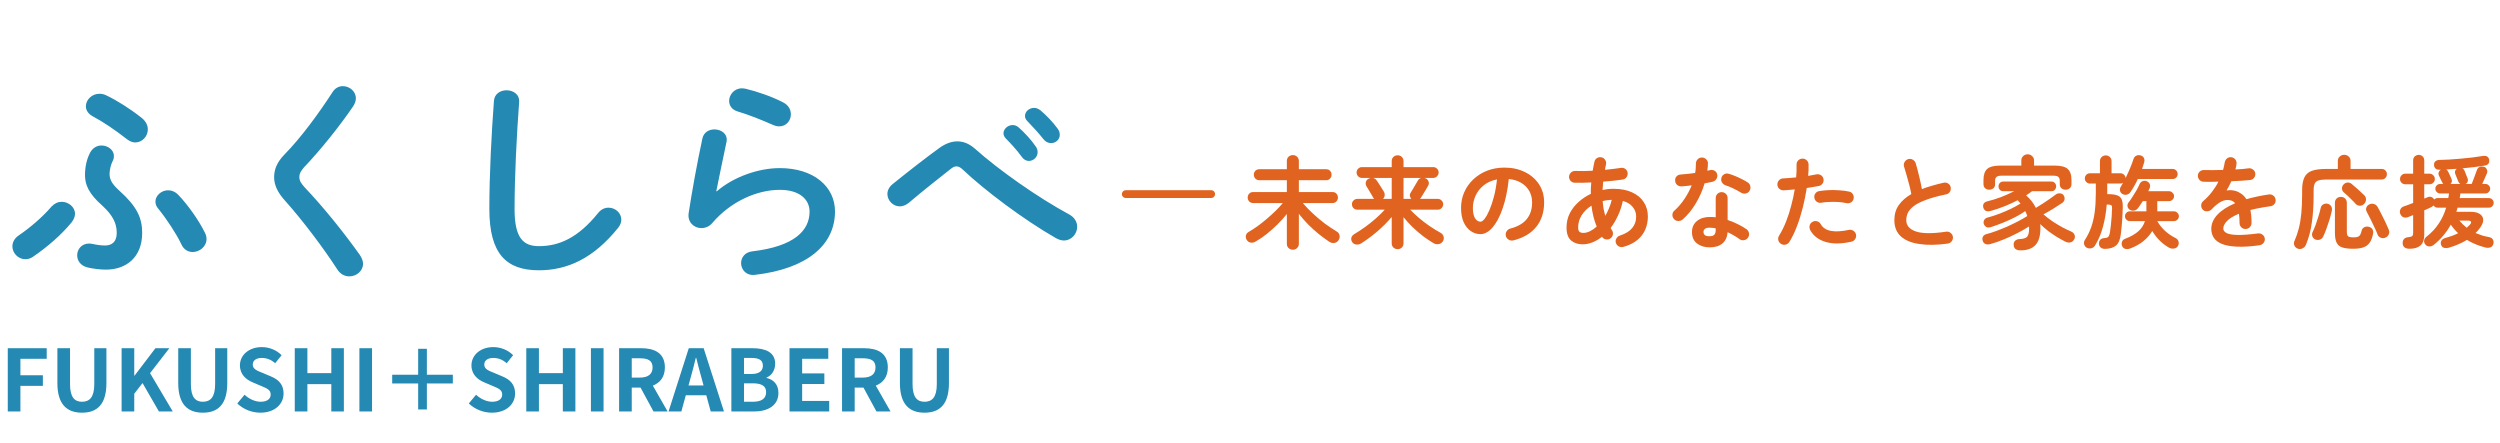
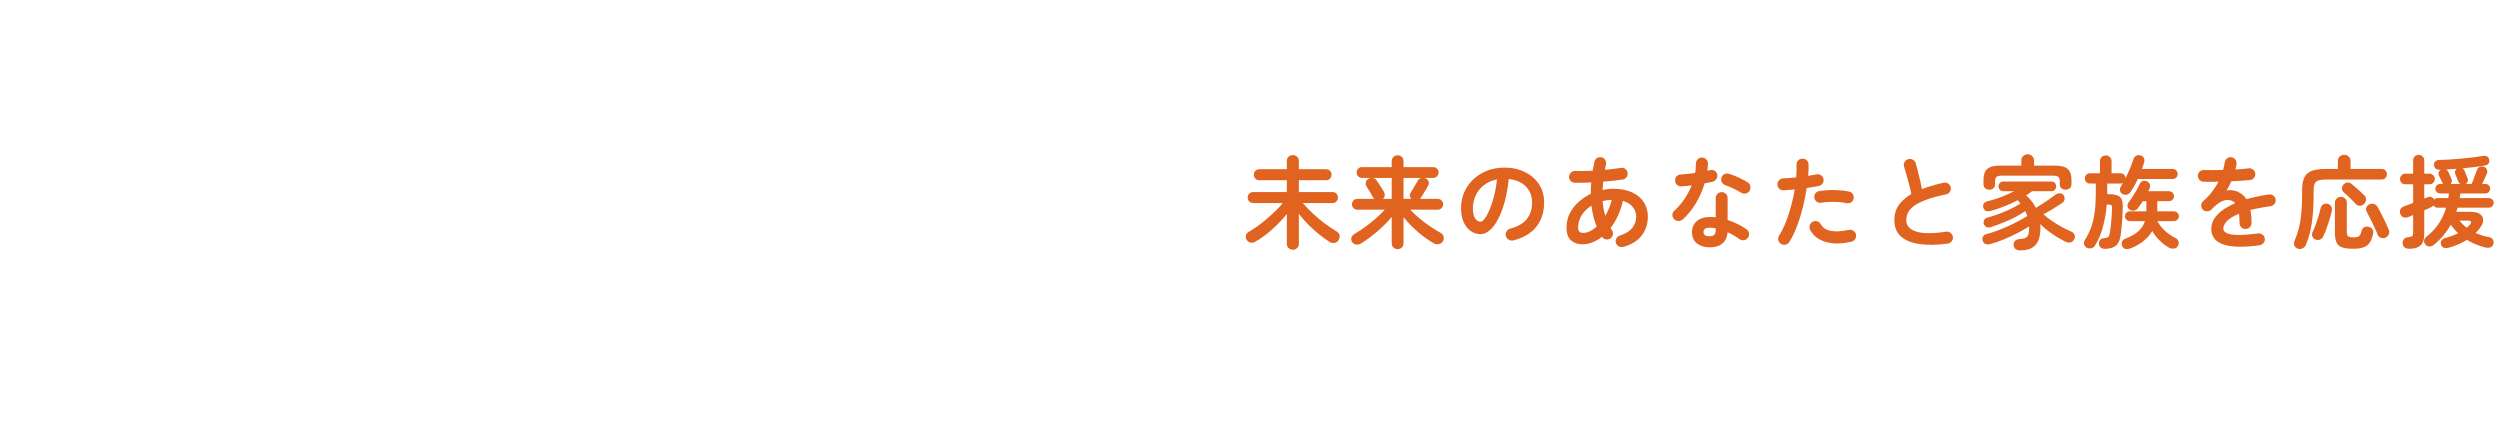
<svg xmlns="http://www.w3.org/2000/svg" width="322" height="57" viewBox="0 0 322 57" fill="none">
-   <path d="M1.001 53V44.849H6.017V46.213H2.629V48.336H5.522V49.7H2.629V53H1.001ZM10.56 53.154C8.58 53.154 7.392 52.043 7.392 49.337V44.849H9.02V49.48C9.02 51.174 9.614 51.746 10.56 51.746C11.528 51.746 12.144 51.174 12.144 49.48V44.849H13.706V49.337C13.706 52.043 12.551 53.154 10.56 53.154ZM15.664 53V44.849H17.292V48.391H17.325L20.02 44.849H21.813L19.327 48.061L22.253 53H20.471L18.359 49.337L17.292 50.712V53H15.664ZM26.125 53.154C24.145 53.154 22.957 52.043 22.957 49.337V44.849H24.585V49.48C24.585 51.174 25.179 51.746 26.125 51.746C27.093 51.746 27.709 51.174 27.709 49.48V44.849H29.271V49.337C29.271 52.043 28.116 53.154 26.125 53.154ZM33.532 53.154C32.443 53.154 31.354 52.725 30.562 51.966L31.497 50.844C32.08 51.383 32.85 51.746 33.565 51.746C34.412 51.746 34.863 51.383 34.863 50.811C34.863 50.206 34.368 50.019 33.642 49.711L32.553 49.249C31.728 48.908 30.903 48.248 30.903 47.06C30.903 45.729 32.069 44.706 33.719 44.706C34.665 44.706 35.611 45.08 36.271 45.751L35.446 46.774C34.929 46.345 34.39 46.103 33.719 46.103C33.004 46.103 32.553 46.422 32.553 46.961C32.553 47.544 33.125 47.753 33.818 48.028L34.885 48.479C35.875 48.886 36.524 49.513 36.524 50.69C36.524 52.021 35.413 53.154 33.532 53.154ZM37.965 53V44.849H39.593V48.061H42.673V44.849H44.29V53H42.673V49.48H39.593V53H37.965ZM46.29 53V44.849H47.918V53H46.29ZM58.325 49.392H54.981V52.736H53.859V49.392H50.515V48.27H53.859V44.926H54.981V48.27H58.325V49.392ZM63.352 53.154C62.263 53.154 61.174 52.725 60.382 51.966L61.317 50.844C61.9 51.383 62.67 51.746 63.385 51.746C64.232 51.746 64.683 51.383 64.683 50.811C64.683 50.206 64.188 50.019 63.462 49.711L62.373 49.249C61.548 48.908 60.723 48.248 60.723 47.06C60.723 45.729 61.889 44.706 63.539 44.706C64.485 44.706 65.431 45.08 66.091 45.751L65.266 46.774C64.749 46.345 64.21 46.103 63.539 46.103C62.824 46.103 62.373 46.422 62.373 46.961C62.373 47.544 62.945 47.753 63.638 48.028L64.705 48.479C65.695 48.886 66.344 49.513 66.344 50.69C66.344 52.021 65.233 53.154 63.352 53.154ZM67.785 53V44.849H69.413V48.061H72.493V44.849H74.11V53H72.493V49.48H69.413V53H67.785ZM76.11 53V44.849H77.738V53H76.11ZM79.741 53V44.849H82.579C84.284 44.849 85.637 45.454 85.637 47.324C85.637 48.545 85.021 49.304 84.086 49.667L85.989 53H84.174L82.502 49.92H81.369V53H79.741ZM81.369 48.633H82.425C83.47 48.633 84.053 48.193 84.053 47.324C84.053 46.444 83.47 46.147 82.425 46.147H81.369V48.633ZM88.924 48.754L88.682 49.645H90.618L90.376 48.754C90.123 47.907 89.903 46.972 89.672 46.092H89.617C89.408 46.983 89.166 47.907 88.924 48.754ZM86.108 53L88.715 44.849H90.629L93.247 53H91.542L90.97 50.91H88.33L87.758 53H86.108ZM94.2 53V44.849H96.895C98.567 44.849 99.843 45.344 99.843 46.862C99.843 47.61 99.425 48.38 98.732 48.622V48.677C99.612 48.886 100.261 49.502 100.261 50.602C100.261 52.241 98.897 53 97.104 53H94.2ZM95.828 48.171H96.774C97.808 48.171 98.259 47.753 98.259 47.104C98.259 46.389 97.775 46.103 96.796 46.103H95.828V48.171ZM95.828 51.746H96.961C98.072 51.746 98.677 51.35 98.677 50.503C98.677 49.711 98.083 49.37 96.961 49.37H95.828V51.746ZM101.688 53V44.849H106.682V46.213H103.316V48.094H106.176V49.458H103.316V51.636H106.803V53H101.688ZM108.455 53V44.849H111.293C112.998 44.849 114.351 45.454 114.351 47.324C114.351 48.545 113.735 49.304 112.8 49.667L114.703 53H112.888L111.216 49.92H110.083V53H108.455ZM110.083 48.633H111.139C112.184 48.633 112.767 48.193 112.767 47.324C112.767 46.444 112.184 46.147 111.139 46.147H110.083V48.633ZM119.077 53.154C117.097 53.154 115.909 52.043 115.909 49.337V44.849H117.537V49.48C117.537 51.174 118.131 51.746 119.077 51.746C120.045 51.746 120.661 51.174 120.661 49.48V44.849H122.223V49.337C122.223 52.043 121.068 53.154 119.077 53.154Z" fill="#2489B3" />
-   <path d="M20.412 26.916C20.132 26.608 20.02 26.272 20.02 25.964C20.02 25.18 20.804 24.508 21.644 24.508C22.12 24.508 22.596 24.704 22.988 25.124C24.164 26.356 25.564 28.288 26.404 29.996C26.544 30.276 26.6 30.528 26.6 30.78C26.6 31.76 25.704 32.46 24.808 32.46C24.248 32.46 23.66 32.152 23.352 31.452C22.736 30.136 21.42 28.148 20.412 26.916ZM2.436 30.304C3.836 29.352 5.432 28.008 6.636 26.608C7.028 26.188 7.476 25.992 7.952 25.992C8.82 25.992 9.66 26.664 9.66 27.532C9.66 27.896 9.52 28.26 9.212 28.652C7.924 30.22 6.132 31.788 4.284 33.048C3.948 33.3 3.584 33.384 3.248 33.384C2.352 33.384 1.596 32.6 1.596 31.732C1.596 31.228 1.848 30.696 2.436 30.304ZM13.664 12.272C15.036 12.916 16.772 14.008 18.284 15.212C18.816 15.66 19.04 16.164 19.04 16.668C19.04 17.564 18.312 18.348 17.416 18.348C17.08 18.348 16.716 18.208 16.352 17.928C14.812 16.724 13.272 15.688 11.956 14.988C11.34 14.652 11.06 14.176 11.06 13.7C11.06 12.86 11.816 12.076 12.824 12.076C13.076 12.076 13.384 12.132 13.664 12.272ZM10.948 22.576C10.948 21.484 11.172 20.476 11.62 19.636C11.984 18.992 12.544 18.74 13.076 18.74C13.916 18.74 14.672 19.328 14.672 20.084C14.672 20.28 14.644 20.504 14.532 20.7C14.28 21.176 14.112 21.876 14.112 22.408C14.112 23.08 14.392 23.668 15.316 24.508C17.64 26.58 18.312 28.064 18.312 29.996C18.312 33.16 16.24 34.728 13.636 34.728C12.88 34.728 12.012 34.616 11.284 34.448C10.36 34.224 9.94 33.552 9.94 32.88C9.94 32.124 10.5 31.368 11.48 31.368C11.62 31.368 11.788 31.396 11.956 31.424C12.432 31.536 13.048 31.62 13.524 31.62C14.364 31.62 15.036 31.2 15.036 29.996C15.036 28.764 14.532 27.728 13.16 26.468C11.424 24.956 10.948 23.752 10.948 22.576ZM42.84 11.852C43.176 11.32 43.68 11.096 44.156 11.096C44.996 11.096 45.836 11.74 45.836 12.664C45.836 12.972 45.724 13.308 45.5 13.672C43.792 16.192 41.328 19.272 39.144 21.568C38.724 22.072 38.556 22.352 38.556 22.8C38.556 23.276 38.78 23.612 39.228 24.116C41.72 26.748 44.24 29.884 46.34 32.824C46.62 33.244 46.76 33.636 46.76 33.972C46.76 34.924 45.892 35.596 44.996 35.596C44.408 35.596 43.82 35.316 43.428 34.672C41.608 31.872 39.032 28.456 36.792 25.936C35.756 24.816 35.308 23.836 35.308 22.828C35.308 21.904 35.616 20.952 36.624 19.916C38.78 17.732 41.104 14.54 42.84 11.852ZM63.028 26.916C63.028 22.464 63.308 17.144 63.616 13.028C63.672 12.076 64.456 11.628 65.24 11.628C66.108 11.628 66.948 12.16 66.864 13.168C66.556 17.312 66.276 22.632 66.276 26.944C66.276 30.696 67.424 31.704 69.412 31.704C72.016 31.704 74.452 30.64 77.028 27.448C77.42 26.944 77.924 26.748 78.372 26.748C79.24 26.748 80.024 27.42 80.024 28.288C80.024 28.624 79.912 28.96 79.632 29.324C76.44 33.3 73.052 34.812 69.412 34.812C65.24 34.812 63.028 32.74 63.028 26.916ZM96.04 11.432C97.552 11.796 99.428 12.44 100.884 13.196C101.584 13.56 101.864 14.148 101.864 14.736C101.864 15.52 101.276 16.276 100.38 16.276C100.128 16.276 99.848 16.22 99.54 16.08C98.084 15.436 96.32 14.736 94.976 14.344C94.248 14.12 93.912 13.56 93.912 13C93.912 12.216 94.556 11.376 95.564 11.376C95.704 11.376 95.872 11.404 96.04 11.432ZM92.26 24.62L92.316 24.648C94.444 22.8 97.664 21.652 100.436 21.652C104.832 21.652 107.548 24.06 107.548 27.224C107.548 31.536 103.992 34.616 97.244 35.4C96.096 35.54 95.452 34.7 95.452 33.888C95.452 33.188 95.928 32.488 96.88 32.376C102.368 31.732 104.272 29.66 104.272 27.252C104.272 25.796 103.124 24.452 100.436 24.452C97.468 24.452 94.108 25.964 91.756 28.708C91.364 29.184 90.832 29.38 90.328 29.38C89.404 29.38 88.508 28.624 88.704 27.42C89.124 24.676 89.768 21.092 90.468 17.844C90.636 17.032 91.336 16.668 92.008 16.668C92.904 16.668 93.772 17.256 93.576 18.264C93.044 20.868 92.568 22.996 92.26 24.62ZM129.528 17.816C129.332 17.592 129.248 17.368 129.248 17.172C129.248 16.612 129.808 16.108 130.424 16.108C130.676 16.108 130.956 16.192 131.208 16.416C131.964 17.088 132.804 17.984 133.392 18.852C133.588 19.104 133.644 19.356 133.644 19.608C133.644 20.224 133.112 20.728 132.524 20.728C132.188 20.728 131.852 20.56 131.6 20.196C130.928 19.272 130.172 18.46 129.528 17.816ZM132.328 15.604C132.104 15.38 132.02 15.156 132.02 14.932C132.02 14.372 132.552 13.896 133.196 13.896C133.476 13.896 133.756 14.008 134.036 14.232C134.764 14.848 135.604 15.716 136.192 16.528C136.416 16.808 136.5 17.088 136.5 17.368C136.5 17.984 135.968 18.432 135.38 18.432C135.044 18.432 134.68 18.292 134.4 17.928C133.756 17.116 132.972 16.276 132.328 15.604ZM115.024 23.668C117.18 21.932 119.336 20.252 121.044 19.02C121.8 18.488 122.556 18.208 123.312 18.208C124.096 18.208 124.852 18.516 125.58 19.16C128.66 21.904 133.616 25.404 137.704 27.616C138.432 28.008 138.74 28.624 138.74 29.212C138.74 30.108 138.012 30.976 137.032 30.976C136.696 30.976 136.36 30.864 135.996 30.668C131.796 28.26 126.784 24.48 124.012 21.848C123.732 21.568 123.452 21.428 123.2 21.428C122.948 21.428 122.724 21.54 122.444 21.764C121.1 22.828 118.916 24.536 117.04 26.132C116.648 26.44 116.256 26.58 115.892 26.58C115.024 26.58 114.296 25.824 114.296 24.984C114.296 24.536 114.52 24.06 115.024 23.668Z" fill="#2489B3" />
  <path d="M166.526 32.17C166.309 32.17 166.123 32.096 165.967 31.949C165.82 31.81 165.746 31.628 165.746 31.403V27.568C165.391 28.01 164.988 28.456 164.537 28.907C164.086 29.349 163.618 29.765 163.133 30.155C162.648 30.536 162.167 30.861 161.69 31.13C161.491 31.243 161.287 31.282 161.079 31.247C160.88 31.212 160.715 31.1 160.585 30.909C160.472 30.736 160.433 30.549 160.468 30.35C160.511 30.142 160.633 29.982 160.832 29.869C161.196 29.661 161.577 29.414 161.976 29.128C162.383 28.833 162.782 28.517 163.172 28.179C163.571 27.841 163.948 27.499 164.303 27.152C164.658 26.805 164.966 26.472 165.226 26.151H161.417C161.2 26.151 161.027 26.082 160.897 25.943C160.767 25.804 160.702 25.64 160.702 25.449C160.702 25.25 160.767 25.081 160.897 24.942C161.027 24.803 161.2 24.734 161.417 24.734H165.746V23.213H162.21C161.993 23.213 161.82 23.144 161.69 23.005C161.56 22.858 161.495 22.689 161.495 22.498C161.495 22.299 161.56 22.134 161.69 22.004C161.82 21.865 161.993 21.796 162.21 21.796H165.746V20.743C165.746 20.509 165.82 20.323 165.967 20.184C166.123 20.045 166.309 19.976 166.526 19.976C166.734 19.976 166.912 20.045 167.059 20.184C167.215 20.323 167.293 20.509 167.293 20.743V21.796H170.803C171.02 21.796 171.189 21.865 171.31 22.004C171.44 22.134 171.505 22.299 171.505 22.498C171.505 22.689 171.44 22.858 171.31 23.005C171.189 23.144 171.02 23.213 170.803 23.213H167.293V24.734H171.622C171.839 24.734 172.008 24.803 172.129 24.942C172.259 25.081 172.324 25.25 172.324 25.449C172.324 25.64 172.259 25.804 172.129 25.943C172.008 26.082 171.839 26.151 171.622 26.151H167.8C168.181 26.602 168.619 27.057 169.113 27.516C169.607 27.975 170.118 28.404 170.647 28.803C171.184 29.193 171.691 29.531 172.168 29.817C172.367 29.93 172.489 30.094 172.532 30.311C172.575 30.519 172.541 30.714 172.428 30.896C172.307 31.113 172.129 31.243 171.895 31.286C171.661 31.329 171.436 31.282 171.219 31.143C170.786 30.857 170.335 30.528 169.867 30.155C169.399 29.774 168.944 29.362 168.502 28.92C168.06 28.469 167.657 28.01 167.293 27.542V31.403C167.293 31.628 167.215 31.81 167.059 31.949C166.912 32.096 166.734 32.17 166.526 32.17ZM180.02 32.092C179.812 32.092 179.63 32.023 179.474 31.884C179.327 31.745 179.253 31.563 179.253 31.338V27.945C178.724 28.578 178.113 29.193 177.42 29.791C176.727 30.38 176.02 30.905 175.301 31.364C175.11 31.477 174.902 31.52 174.677 31.494C174.452 31.468 174.278 31.36 174.157 31.169C174.044 30.996 174.01 30.814 174.053 30.623C174.105 30.424 174.244 30.259 174.469 30.129C174.911 29.869 175.366 29.57 175.834 29.232C176.302 28.894 176.753 28.534 177.186 28.153C177.628 27.763 178.018 27.382 178.356 27.009H174.82C174.629 27.009 174.465 26.94 174.326 26.801C174.196 26.662 174.131 26.498 174.131 26.307C174.131 26.116 174.196 25.956 174.326 25.826C174.465 25.687 174.629 25.618 174.82 25.618H176.991C176.956 25.575 176.917 25.523 176.874 25.462C176.822 25.358 176.74 25.215 176.627 25.033C176.523 24.842 176.41 24.652 176.289 24.461C176.176 24.262 176.081 24.106 176.003 23.993C175.899 23.82 175.873 23.638 175.925 23.447C175.977 23.256 176.085 23.118 176.25 23.031C176.363 22.97 176.475 22.931 176.588 22.914H175.418C175.227 22.914 175.063 22.845 174.924 22.706C174.794 22.567 174.729 22.403 174.729 22.212C174.729 22.021 174.794 21.861 174.924 21.731C175.063 21.592 175.227 21.523 175.418 21.523H179.253V20.756C179.253 20.531 179.327 20.349 179.474 20.21C179.63 20.071 179.812 20.002 180.02 20.002C180.228 20.002 180.406 20.071 180.553 20.21C180.7 20.349 180.774 20.531 180.774 20.756V21.523H184.609C184.8 21.523 184.96 21.592 185.09 21.731C185.229 21.861 185.298 22.021 185.298 22.212C185.298 22.403 185.229 22.567 185.09 22.706C184.96 22.845 184.8 22.914 184.609 22.914H183.452C183.478 22.923 183.504 22.931 183.53 22.94C183.565 22.94 183.595 22.949 183.621 22.966C183.803 23.053 183.929 23.191 183.998 23.382C184.067 23.564 184.05 23.742 183.946 23.915C183.885 24.036 183.794 24.197 183.673 24.396C183.552 24.595 183.43 24.795 183.309 24.994C183.188 25.185 183.088 25.345 183.01 25.475C182.993 25.501 182.971 25.527 182.945 25.553C182.928 25.579 182.906 25.601 182.88 25.618H185.194C185.385 25.618 185.545 25.687 185.675 25.826C185.814 25.956 185.883 26.116 185.883 26.307C185.883 26.498 185.814 26.662 185.675 26.801C185.545 26.94 185.385 27.009 185.194 27.009H181.632C181.987 27.373 182.382 27.741 182.815 28.114C183.248 28.478 183.699 28.82 184.167 29.141C184.644 29.462 185.103 29.743 185.545 29.986C185.744 30.099 185.874 30.259 185.935 30.467C185.996 30.675 185.965 30.879 185.844 31.078C185.723 31.277 185.541 31.399 185.298 31.442C185.064 31.485 184.839 31.442 184.622 31.312C184.189 31.052 183.738 30.749 183.27 30.402C182.811 30.047 182.364 29.661 181.931 29.245C181.506 28.829 181.121 28.404 180.774 27.971V31.338C180.774 31.563 180.7 31.745 180.553 31.884C180.406 32.023 180.228 32.092 180.02 32.092ZM176.796 22.914C177.013 22.94 177.186 23.048 177.316 23.239C177.385 23.334 177.481 23.477 177.602 23.668C177.723 23.859 177.845 24.049 177.966 24.24C178.087 24.431 178.178 24.578 178.239 24.682C178.334 24.847 178.369 25.016 178.343 25.189C178.326 25.354 178.252 25.497 178.122 25.618H179.253V22.914H176.796ZM180.774 25.618H181.775C181.68 25.505 181.619 25.375 181.593 25.228C181.576 25.081 181.61 24.942 181.697 24.812C181.775 24.699 181.87 24.543 181.983 24.344C182.104 24.145 182.221 23.945 182.334 23.746C182.455 23.538 182.546 23.382 182.607 23.278C182.711 23.079 182.867 22.957 183.075 22.914H180.774V25.618ZM194.931 30.961C194.714 31.013 194.511 30.983 194.32 30.87C194.129 30.757 194.008 30.597 193.956 30.389C193.904 30.181 193.934 29.986 194.047 29.804C194.16 29.613 194.32 29.492 194.528 29.44C195.49 29.189 196.196 28.781 196.647 28.218C197.106 27.655 197.336 26.94 197.336 26.073C197.336 25.527 197.215 25.037 196.972 24.604C196.729 24.171 196.383 23.82 195.932 23.551C195.49 23.282 194.957 23.118 194.333 23.057C194.177 24.513 193.913 25.774 193.54 26.84C193.176 27.897 192.743 28.716 192.24 29.297C191.746 29.869 191.226 30.155 190.68 30.155C190.221 30.155 189.8 30.021 189.419 29.752C189.038 29.483 188.734 29.098 188.509 28.595C188.292 28.092 188.184 27.49 188.184 26.788C188.184 26.069 188.318 25.397 188.587 24.773C188.864 24.14 189.254 23.586 189.757 23.109C190.26 22.632 190.849 22.26 191.525 21.991C192.21 21.722 192.959 21.588 193.774 21.588C194.762 21.588 195.637 21.779 196.4 22.16C197.171 22.533 197.778 23.057 198.22 23.733C198.662 24.4 198.883 25.18 198.883 26.073C198.883 27.33 198.545 28.378 197.869 29.219C197.202 30.051 196.222 30.632 194.931 30.961ZM190.693 28.556C190.849 28.556 191.027 28.426 191.226 28.166C191.434 27.897 191.642 27.52 191.85 27.035C192.058 26.55 192.249 25.978 192.422 25.319C192.595 24.652 192.725 23.915 192.812 23.109C192.136 23.239 191.568 23.49 191.109 23.863C190.65 24.227 190.303 24.665 190.069 25.176C189.835 25.679 189.714 26.207 189.705 26.762C189.705 27.351 189.796 27.798 189.978 28.101C190.169 28.404 190.407 28.556 190.693 28.556ZM209.114 31.793C208.906 31.854 208.707 31.836 208.516 31.741C208.325 31.646 208.195 31.494 208.126 31.286C208.065 31.087 208.087 30.896 208.191 30.714C208.295 30.523 208.451 30.398 208.659 30.337C209.378 30.103 209.903 29.778 210.232 29.362C210.57 28.946 210.739 28.461 210.739 27.906C210.739 27.429 210.592 27.013 210.297 26.658C210.011 26.294 209.586 26.034 209.023 25.878C208.884 26.537 208.676 27.165 208.399 27.763C208.13 28.352 207.814 28.885 207.45 29.362C207.502 29.475 207.558 29.57 207.619 29.648C207.74 29.83 207.779 30.025 207.736 30.233C207.693 30.441 207.58 30.606 207.398 30.727C207.225 30.84 207.034 30.874 206.826 30.831C206.618 30.788 206.453 30.675 206.332 30.493C205.951 30.805 205.548 31.043 205.123 31.208C204.707 31.381 204.282 31.468 203.849 31.468C203.242 31.468 202.744 31.303 202.354 30.974C201.964 30.636 201.769 30.081 201.769 29.31C201.769 28.651 201.903 28.049 202.172 27.503C202.449 26.948 202.826 26.459 203.303 26.034C203.78 25.601 204.313 25.245 204.902 24.968C204.893 24.725 204.893 24.483 204.902 24.24C204.919 23.997 204.937 23.75 204.954 23.499C204.165 23.542 203.455 23.555 202.822 23.538C202.605 23.529 202.428 23.447 202.289 23.291C202.15 23.135 202.085 22.953 202.094 22.745C202.111 22.537 202.194 22.364 202.341 22.225C202.497 22.078 202.679 22.008 202.887 22.017C203.216 22.026 203.572 22.03 203.953 22.03C204.343 22.021 204.737 22.008 205.136 21.991C205.171 21.8 205.205 21.614 205.24 21.432C205.275 21.241 205.314 21.051 205.357 20.86C205.4 20.643 205.509 20.479 205.682 20.366C205.864 20.253 206.059 20.219 206.267 20.262C206.475 20.305 206.635 20.418 206.748 20.6C206.861 20.773 206.895 20.968 206.852 21.185C206.826 21.298 206.8 21.415 206.774 21.536C206.757 21.649 206.739 21.761 206.722 21.874C207.095 21.839 207.45 21.8 207.788 21.757C208.135 21.714 208.455 21.67 208.75 21.627C208.958 21.584 209.149 21.623 209.322 21.744C209.495 21.865 209.599 22.03 209.634 22.238C209.669 22.437 209.625 22.628 209.504 22.81C209.383 22.983 209.222 23.087 209.023 23.122C208.65 23.174 208.247 23.226 207.814 23.278C207.389 23.321 206.947 23.36 206.488 23.395C206.453 23.759 206.427 24.119 206.41 24.474C206.869 24.37 207.337 24.318 207.814 24.318C208.767 24.318 209.573 24.474 210.232 24.786C210.891 25.089 211.389 25.51 211.727 26.047C212.074 26.584 212.247 27.2 212.247 27.893C212.247 28.474 212.139 29.024 211.922 29.544C211.705 30.064 211.363 30.519 210.895 30.909C210.436 31.29 209.842 31.585 209.114 31.793ZM203.94 29.999C204.217 29.999 204.503 29.925 204.798 29.778C205.093 29.631 205.379 29.431 205.656 29.18C205.327 28.391 205.101 27.494 204.98 26.489C204.451 26.818 204.031 27.23 203.719 27.724C203.416 28.209 203.264 28.734 203.264 29.297C203.264 29.548 203.316 29.73 203.42 29.843C203.533 29.947 203.706 29.999 203.94 29.999ZM206.761 27.802C206.943 27.49 207.103 27.161 207.242 26.814C207.389 26.467 207.506 26.108 207.593 25.735C207.394 25.744 207.194 25.761 206.995 25.787C206.796 25.813 206.605 25.852 206.423 25.904C206.449 26.242 206.488 26.567 206.54 26.879C206.601 27.191 206.674 27.499 206.761 27.802ZM220.203 31.858C219.544 31.858 218.998 31.689 218.565 31.351C218.14 31.022 217.928 30.532 217.928 29.882C217.928 29.293 218.136 28.825 218.552 28.478C218.977 28.123 219.536 27.945 220.229 27.945C220.489 27.945 220.74 27.958 220.983 27.984V25.527C220.983 25.302 221.057 25.115 221.204 24.968C221.351 24.821 221.533 24.747 221.75 24.747C221.967 24.747 222.149 24.821 222.296 24.968C222.443 25.115 222.517 25.302 222.517 25.527V28.335C222.985 28.482 223.427 28.664 223.843 28.881C224.268 29.089 224.64 29.306 224.961 29.531C225.134 29.661 225.238 29.834 225.273 30.051C225.308 30.259 225.26 30.45 225.13 30.623C225.009 30.796 224.84 30.9 224.623 30.935C224.415 30.97 224.224 30.926 224.051 30.805C223.843 30.64 223.605 30.484 223.336 30.337C223.076 30.181 222.803 30.038 222.517 29.908C222.465 30.541 222.244 31.022 221.854 31.351C221.464 31.689 220.914 31.858 220.203 31.858ZM216.745 28.257C216.58 28.396 216.39 28.465 216.173 28.465C215.965 28.465 215.787 28.391 215.64 28.244C215.484 28.088 215.406 27.902 215.406 27.685C215.406 27.46 215.488 27.278 215.653 27.139C216.147 26.697 216.58 26.194 216.953 25.631C217.334 25.068 217.646 24.483 217.889 23.876C217.655 23.911 217.425 23.937 217.2 23.954C216.983 23.971 216.775 23.989 216.576 24.006C216.351 24.015 216.16 23.95 216.004 23.811C215.848 23.672 215.766 23.482 215.757 23.239C215.748 23.022 215.813 22.845 215.952 22.706C216.091 22.559 216.281 22.481 216.524 22.472C216.801 22.455 217.092 22.429 217.395 22.394C217.707 22.359 218.019 22.32 218.331 22.277C218.374 22.078 218.4 21.874 218.409 21.666C218.426 21.458 218.435 21.259 218.435 21.068C218.435 20.851 218.509 20.669 218.656 20.522C218.803 20.366 218.985 20.288 219.202 20.288C219.419 20.288 219.605 20.366 219.761 20.522C219.917 20.669 219.991 20.851 219.982 21.068C219.973 21.363 219.947 21.67 219.904 21.991C219.965 21.974 220.021 21.961 220.073 21.952C220.134 21.935 220.19 21.922 220.242 21.913C220.459 21.861 220.658 21.887 220.84 21.991C221.022 22.095 221.135 22.26 221.178 22.485C221.221 22.702 221.182 22.897 221.061 23.07C220.948 23.243 220.788 23.356 220.58 23.408C220.441 23.443 220.281 23.477 220.099 23.512C219.926 23.547 219.744 23.581 219.553 23.616C219.284 24.526 218.907 25.384 218.422 26.19C217.945 26.996 217.386 27.685 216.745 28.257ZM224.246 24.812C223.969 24.639 223.639 24.461 223.258 24.279C222.885 24.097 222.556 23.963 222.27 23.876C222.071 23.807 221.915 23.685 221.802 23.512C221.689 23.339 221.659 23.148 221.711 22.94C221.754 22.732 221.867 22.572 222.049 22.459C222.24 22.346 222.439 22.32 222.647 22.381C222.907 22.45 223.193 22.55 223.505 22.68C223.817 22.81 224.116 22.949 224.402 23.096C224.697 23.243 224.939 23.382 225.13 23.512C225.303 23.625 225.407 23.789 225.442 24.006C225.485 24.223 225.446 24.422 225.325 24.604C225.212 24.777 225.048 24.886 224.831 24.929C224.623 24.964 224.428 24.925 224.246 24.812ZM220.19 30.428C220.476 30.428 220.68 30.363 220.801 30.233C220.922 30.103 220.983 29.904 220.983 29.635V29.414C220.844 29.379 220.706 29.358 220.567 29.349C220.437 29.332 220.311 29.323 220.19 29.323C219.921 29.323 219.722 29.375 219.592 29.479C219.471 29.574 219.41 29.709 219.41 29.882C219.41 30.047 219.471 30.181 219.592 30.285C219.713 30.38 219.913 30.428 220.19 30.428ZM229.407 31.416C229.216 31.303 229.095 31.143 229.043 30.935C229 30.727 229.034 30.532 229.147 30.35C229.485 29.804 229.784 29.202 230.044 28.543C230.304 27.884 230.525 27.2 230.707 26.489C230.898 25.778 231.049 25.081 231.162 24.396C230.911 24.422 230.664 24.444 230.421 24.461C230.187 24.478 229.966 24.496 229.758 24.513C229.541 24.522 229.351 24.461 229.186 24.331C229.03 24.192 228.943 24.015 228.926 23.798C228.917 23.581 228.982 23.395 229.121 23.239C229.26 23.074 229.437 22.988 229.654 22.979C229.905 22.962 230.174 22.944 230.46 22.927C230.755 22.91 231.049 22.884 231.344 22.849C231.37 22.554 231.387 22.273 231.396 22.004C231.405 21.735 231.405 21.48 231.396 21.237C231.387 21.02 231.452 20.834 231.591 20.678C231.738 20.522 231.92 20.44 232.137 20.431C232.354 20.422 232.54 20.492 232.696 20.639C232.852 20.778 232.934 20.955 232.943 21.172C232.952 21.389 232.952 21.623 232.943 21.874C232.934 22.117 232.917 22.377 232.891 22.654C233.281 22.585 233.632 22.52 233.944 22.459C234.152 22.416 234.347 22.45 234.529 22.563C234.711 22.676 234.824 22.836 234.867 23.044C234.91 23.261 234.871 23.456 234.75 23.629C234.637 23.802 234.477 23.911 234.269 23.954C234.052 23.997 233.81 24.041 233.541 24.084C233.281 24.127 233.004 24.171 232.709 24.214C232.588 25.003 232.423 25.822 232.215 26.671C232.007 27.512 231.756 28.322 231.461 29.102C231.175 29.873 230.846 30.558 230.473 31.156C230.36 31.338 230.2 31.455 229.992 31.507C229.784 31.559 229.589 31.529 229.407 31.416ZM238.455 31.13C237.164 31.425 236.054 31.433 235.127 31.156C234.208 30.879 233.55 30.367 233.151 29.622C233.056 29.431 233.034 29.236 233.086 29.037C233.147 28.829 233.272 28.673 233.463 28.569C233.654 28.465 233.849 28.443 234.048 28.504C234.256 28.565 234.412 28.69 234.516 28.881C234.776 29.34 235.214 29.626 235.829 29.739C236.444 29.852 237.211 29.808 238.13 29.609C238.347 29.566 238.542 29.605 238.715 29.726C238.897 29.839 239.01 29.999 239.053 30.207C239.096 30.424 239.057 30.623 238.936 30.805C238.823 30.978 238.663 31.087 238.455 31.13ZM237.818 26.164C237.523 26.095 237.185 26.047 236.804 26.021C236.431 25.995 236.05 25.991 235.66 26.008C235.279 26.017 234.919 26.051 234.581 26.112C234.373 26.147 234.182 26.108 234.009 25.995C233.844 25.874 233.74 25.713 233.697 25.514C233.654 25.306 233.688 25.115 233.801 24.942C233.922 24.76 234.087 24.652 234.295 24.617C234.702 24.548 235.131 24.504 235.582 24.487C236.041 24.47 236.496 24.478 236.947 24.513C237.398 24.539 237.809 24.595 238.182 24.682C238.39 24.725 238.546 24.838 238.65 25.02C238.763 25.202 238.793 25.397 238.741 25.605C238.698 25.804 238.585 25.96 238.403 26.073C238.221 26.177 238.026 26.207 237.818 26.164ZM250.857 31.377C249.462 31.568 248.248 31.585 247.217 31.429C246.186 31.282 245.388 30.952 244.825 30.441C244.27 29.93 243.993 29.236 243.993 28.361C243.993 27.598 244.184 26.948 244.565 26.411C244.955 25.865 245.492 25.393 246.177 24.994C246.116 24.656 246.03 24.27 245.917 23.837C245.804 23.404 245.687 22.975 245.566 22.55C245.445 22.117 245.336 21.753 245.241 21.458C245.18 21.259 245.202 21.064 245.306 20.873C245.419 20.682 245.575 20.557 245.774 20.496C245.991 20.435 246.19 20.461 246.372 20.574C246.563 20.678 246.688 20.834 246.749 21.042C246.896 21.545 247.039 22.091 247.178 22.68C247.325 23.261 247.447 23.82 247.542 24.357C247.958 24.192 248.4 24.045 248.868 23.915C249.336 23.776 249.821 23.651 250.324 23.538C250.532 23.486 250.727 23.516 250.909 23.629C251.091 23.742 251.204 23.902 251.247 24.11C251.29 24.327 251.256 24.526 251.143 24.708C251.03 24.881 250.87 24.99 250.662 25.033C249.579 25.258 248.699 25.501 248.023 25.761C247.347 26.012 246.827 26.281 246.463 26.567C246.108 26.844 245.861 27.135 245.722 27.438C245.592 27.733 245.527 28.04 245.527 28.361C245.527 29.046 245.943 29.531 246.775 29.817C247.607 30.094 248.903 30.103 250.662 29.843C250.879 29.808 251.069 29.86 251.234 29.999C251.407 30.129 251.507 30.298 251.533 30.506C251.559 30.723 251.507 30.913 251.377 31.078C251.247 31.251 251.074 31.351 250.857 31.377ZM260.23 32.248C259.97 32.248 259.762 32.192 259.606 32.079C259.459 31.975 259.376 31.793 259.359 31.533C259.342 31.325 259.402 31.152 259.541 31.013C259.688 30.874 259.883 30.801 260.126 30.792C260.611 30.775 260.936 30.671 261.101 30.48C261.266 30.289 261.348 29.947 261.348 29.453C261.348 29.401 261.348 29.353 261.348 29.31C261.348 29.258 261.344 29.21 261.335 29.167C260.91 29.444 260.412 29.73 259.84 30.025C259.277 30.32 258.687 30.593 258.072 30.844C257.465 31.095 256.885 31.295 256.33 31.442C256.105 31.503 255.905 31.498 255.732 31.429C255.559 31.36 255.437 31.217 255.368 31C255.307 30.801 255.32 30.623 255.407 30.467C255.502 30.311 255.65 30.207 255.849 30.155C256.256 30.051 256.69 29.912 257.149 29.739C257.617 29.566 258.089 29.375 258.566 29.167C259.043 28.95 259.498 28.729 259.931 28.504C260.373 28.27 260.767 28.045 261.114 27.828C261.079 27.715 261.04 27.607 260.997 27.503C260.954 27.399 260.906 27.295 260.854 27.191C260.473 27.46 260.031 27.724 259.528 27.984C259.034 28.235 258.518 28.469 257.981 28.686C257.444 28.903 256.932 29.089 256.447 29.245C256.204 29.323 256.005 29.323 255.849 29.245C255.702 29.167 255.593 29.041 255.524 28.868C255.463 28.695 255.472 28.526 255.55 28.361C255.628 28.196 255.775 28.084 255.992 28.023C256.495 27.893 257.006 27.728 257.526 27.529C258.046 27.33 258.54 27.117 259.008 26.892C259.485 26.658 259.896 26.433 260.243 26.216C260.182 26.147 260.122 26.077 260.061 26.008C260.009 25.93 259.948 25.856 259.879 25.787C259.35 26.064 258.796 26.32 258.215 26.554C257.634 26.788 257.032 26.992 256.408 27.165C255.923 27.295 255.611 27.174 255.472 26.801C255.403 26.619 255.403 26.446 255.472 26.281C255.55 26.116 255.702 26.004 255.927 25.943C256.534 25.796 257.136 25.609 257.734 25.384C258.332 25.15 258.895 24.899 259.424 24.63H258.033C257.842 24.63 257.691 24.569 257.578 24.448C257.465 24.318 257.409 24.171 257.409 24.006C257.409 23.833 257.465 23.685 257.578 23.564C257.691 23.443 257.842 23.382 258.033 23.382H264.208C264.407 23.382 264.559 23.443 264.663 23.564C264.776 23.685 264.832 23.833 264.832 24.006C264.832 24.171 264.776 24.318 264.663 24.448C264.559 24.569 264.407 24.63 264.208 24.63H261.725C261.482 24.821 261.227 24.998 260.958 25.163C261.495 25.622 261.916 26.16 262.219 26.775C262.505 26.602 262.804 26.415 263.116 26.216C263.437 26.008 263.74 25.804 264.026 25.605C264.321 25.406 264.559 25.232 264.741 25.085C264.932 24.938 265.127 24.877 265.326 24.903C265.534 24.92 265.686 24.998 265.781 25.137C265.902 25.328 265.946 25.514 265.911 25.696C265.885 25.869 265.785 26.017 265.612 26.138C265.291 26.355 264.914 26.597 264.481 26.866C264.048 27.135 263.619 27.382 263.194 27.607C263.541 27.91 263.922 28.205 264.338 28.491C264.754 28.768 265.174 29.024 265.599 29.258C266.024 29.483 266.418 29.674 266.782 29.83C266.981 29.917 267.12 30.055 267.198 30.246C267.276 30.437 267.267 30.619 267.172 30.792C267.051 31.035 266.882 31.178 266.665 31.221C266.448 31.264 266.236 31.234 266.028 31.13C265.699 30.965 265.339 30.766 264.949 30.532C264.568 30.298 264.186 30.038 263.805 29.752C263.432 29.466 263.09 29.167 262.778 28.855C262.795 28.942 262.804 29.033 262.804 29.128C262.804 29.215 262.804 29.306 262.804 29.401C262.804 30.38 262.592 31.1 262.167 31.559C261.742 32.018 261.097 32.248 260.23 32.248ZM256.213 24.435C256.005 24.435 255.827 24.37 255.68 24.24C255.541 24.11 255.472 23.932 255.472 23.707V23.213C255.472 22.528 255.632 22.043 255.953 21.757C256.282 21.471 256.841 21.328 257.63 21.328H260.347V20.665C260.347 20.44 260.425 20.253 260.581 20.106C260.746 19.95 260.941 19.872 261.166 19.872C261.391 19.872 261.582 19.95 261.738 20.106C261.903 20.253 261.985 20.44 261.985 20.665V21.328H264.637C265.434 21.328 265.993 21.471 266.314 21.757C266.643 22.043 266.808 22.528 266.808 23.213V23.707C266.808 23.932 266.734 24.11 266.587 24.24C266.44 24.37 266.262 24.435 266.054 24.435C265.846 24.435 265.668 24.374 265.521 24.253C265.374 24.132 265.3 23.958 265.3 23.733V23.304C265.3 23.061 265.239 22.888 265.118 22.784C264.997 22.68 264.776 22.628 264.455 22.628H257.812C257.491 22.628 257.27 22.68 257.149 22.784C257.028 22.888 256.967 23.061 256.967 23.304V23.733C256.967 23.958 256.893 24.132 256.746 24.253C256.599 24.374 256.421 24.435 256.213 24.435ZM271.176 32.053C270.933 32.062 270.738 32.01 270.591 31.897C270.444 31.784 270.361 31.62 270.344 31.403C270.335 31.186 270.392 31.013 270.513 30.883C270.634 30.753 270.795 30.684 270.994 30.675C271.245 30.658 271.419 30.61 271.514 30.532C271.618 30.454 271.7 30.255 271.761 29.934C271.804 29.7 271.843 29.401 271.878 29.037C271.921 28.673 271.956 28.296 271.982 27.906C272.008 27.516 272.025 27.169 272.034 26.866C272.051 26.649 272.021 26.511 271.943 26.45C271.874 26.381 271.722 26.346 271.488 26.346H271.345C271.276 27.291 271.12 28.222 270.877 29.141C270.643 30.06 270.296 30.887 269.837 31.624C269.724 31.815 269.564 31.932 269.356 31.975C269.148 32.027 268.949 32.001 268.758 31.897C268.593 31.802 268.485 31.654 268.433 31.455C268.39 31.264 268.42 31.087 268.524 30.922C268.862 30.402 269.135 29.852 269.343 29.271C269.551 28.682 269.703 28.032 269.798 27.321C269.893 26.602 269.941 25.783 269.941 24.864V23.642H269.187C269.005 23.642 268.849 23.577 268.719 23.447C268.589 23.317 268.524 23.161 268.524 22.979C268.524 22.797 268.589 22.641 268.719 22.511C268.849 22.381 269.005 22.316 269.187 22.316H270.474V20.756C270.474 20.531 270.548 20.353 270.695 20.223C270.842 20.084 271.02 20.015 271.228 20.015C271.427 20.015 271.601 20.084 271.748 20.223C271.895 20.353 271.969 20.531 271.969 20.756V22.316H273.113C273.286 22.316 273.438 22.377 273.568 22.498C273.698 22.619 273.767 22.767 273.776 22.94C273.975 22.533 274.166 22.112 274.348 21.679C274.53 21.246 274.677 20.851 274.79 20.496C274.859 20.279 274.981 20.132 275.154 20.054C275.327 19.967 275.522 19.959 275.739 20.028C275.938 20.089 276.073 20.201 276.142 20.366C276.22 20.531 276.229 20.713 276.168 20.912C276.133 21.051 276.09 21.189 276.038 21.328C275.995 21.467 275.947 21.61 275.895 21.757H279.834C280.016 21.757 280.168 21.822 280.289 21.952C280.419 22.082 280.484 22.234 280.484 22.407C280.484 22.589 280.419 22.745 280.289 22.875C280.168 22.996 280.016 23.057 279.834 23.057H275.349C275.21 23.369 275.059 23.668 274.894 23.954C274.738 24.231 274.573 24.496 274.4 24.747C274.287 24.912 274.131 25.02 273.932 25.072C273.741 25.115 273.559 25.089 273.386 24.994C273.213 24.899 273.104 24.76 273.061 24.578C273.026 24.387 273.057 24.214 273.152 24.058C273.256 23.902 273.356 23.729 273.451 23.538C273.356 23.607 273.243 23.642 273.113 23.642H271.41V25.007H271.527C272.03 25.007 272.42 25.059 272.697 25.163C272.974 25.258 273.165 25.432 273.269 25.683C273.382 25.934 273.429 26.29 273.412 26.749C273.403 27.156 273.386 27.572 273.36 27.997C273.334 28.413 273.304 28.807 273.269 29.18C273.234 29.553 273.2 29.873 273.165 30.142C273.078 30.853 272.875 31.342 272.554 31.611C272.242 31.888 271.783 32.036 271.176 32.053ZM274.413 31.988C274.196 32.075 273.988 32.101 273.789 32.066C273.598 32.031 273.451 31.919 273.347 31.728C273.26 31.546 273.247 31.355 273.308 31.156C273.369 30.965 273.507 30.831 273.724 30.753C274.426 30.484 274.985 30.168 275.401 29.804C275.817 29.44 276.107 28.998 276.272 28.478H274.322C274.149 28.478 274.001 28.417 273.88 28.296C273.759 28.175 273.698 28.027 273.698 27.854C273.698 27.681 273.759 27.533 273.88 27.412C274.001 27.282 274.149 27.217 274.322 27.217H276.454V25.904H275.999C275.895 26.069 275.787 26.229 275.674 26.385C275.57 26.541 275.466 26.688 275.362 26.827C275.232 26.992 275.067 27.091 274.868 27.126C274.669 27.161 274.482 27.122 274.309 27.009C274.153 26.905 274.058 26.762 274.023 26.58C273.997 26.398 274.04 26.233 274.153 26.086C274.318 25.878 274.487 25.635 274.66 25.358C274.842 25.081 275.015 24.799 275.18 24.513C275.345 24.218 275.479 23.95 275.583 23.707C275.661 23.525 275.795 23.399 275.986 23.33C276.177 23.261 276.367 23.274 276.558 23.369C276.731 23.456 276.844 23.577 276.896 23.733C276.957 23.889 276.952 24.054 276.883 24.227C276.848 24.288 276.818 24.353 276.792 24.422C276.766 24.491 276.736 24.561 276.701 24.63H279.379C279.552 24.63 279.7 24.695 279.821 24.825C279.951 24.946 280.016 25.094 280.016 25.267C280.016 25.44 279.951 25.592 279.821 25.722C279.7 25.843 279.552 25.904 279.379 25.904H277.858V27.217H280.003C280.176 27.217 280.324 27.282 280.445 27.412C280.575 27.533 280.64 27.681 280.64 27.854C280.64 28.027 280.575 28.175 280.445 28.296C280.324 28.417 280.176 28.478 280.003 28.478H277.858C278.109 28.929 278.439 29.345 278.846 29.726C279.262 30.107 279.726 30.424 280.237 30.675C280.41 30.762 280.527 30.9 280.588 31.091C280.649 31.29 280.627 31.485 280.523 31.676C280.41 31.875 280.233 31.988 279.99 32.014C279.756 32.04 279.539 31.997 279.34 31.884C278.456 31.364 277.745 30.653 277.208 29.752C276.931 30.229 276.558 30.658 276.09 31.039C275.631 31.42 275.072 31.737 274.413 31.988ZM291.04 31.585C289.879 31.75 288.899 31.81 288.102 31.767C287.305 31.732 286.663 31.615 286.178 31.416C285.701 31.217 285.355 30.952 285.138 30.623C284.921 30.285 284.813 29.904 284.813 29.479C284.813 28.829 285.073 28.222 285.593 27.659C286.122 27.096 286.884 26.602 287.881 26.177C287.742 26.004 287.573 25.887 287.374 25.826C286.941 25.696 286.512 25.744 286.087 25.969C285.671 26.194 285.264 26.524 284.865 26.957C284.718 27.113 284.523 27.2 284.28 27.217C284.046 27.226 283.855 27.152 283.708 26.996C283.569 26.831 283.504 26.641 283.513 26.424C283.53 26.207 283.621 26.03 283.786 25.891C284.211 25.527 284.583 25.133 284.904 24.708C285.233 24.283 285.511 23.846 285.736 23.395C285.363 23.404 285.012 23.412 284.683 23.421C284.362 23.421 284.085 23.417 283.851 23.408C283.634 23.408 283.452 23.334 283.305 23.187C283.158 23.031 283.084 22.845 283.084 22.628C283.093 22.411 283.175 22.234 283.331 22.095C283.487 21.956 283.673 21.891 283.89 21.9C284.193 21.909 284.557 21.913 284.982 21.913C285.415 21.904 285.866 21.896 286.334 21.887C286.377 21.722 286.416 21.562 286.451 21.406C286.486 21.25 286.516 21.094 286.542 20.938C286.577 20.721 286.672 20.548 286.828 20.418C286.984 20.279 287.17 20.223 287.387 20.249C287.604 20.275 287.777 20.37 287.907 20.535C288.037 20.7 288.089 20.89 288.063 21.107C288.054 21.22 288.037 21.337 288.011 21.458C287.985 21.579 287.955 21.701 287.92 21.822C288.249 21.805 288.557 21.787 288.843 21.77C289.129 21.744 289.385 21.714 289.61 21.679C289.827 21.653 290.017 21.705 290.182 21.835C290.355 21.956 290.455 22.125 290.481 22.342C290.507 22.559 290.451 22.749 290.312 22.914C290.182 23.079 290.013 23.17 289.805 23.187C289.484 23.222 289.116 23.252 288.7 23.278C288.284 23.304 287.851 23.326 287.4 23.343C287.209 23.768 287.001 24.166 286.776 24.539C286.984 24.496 287.183 24.483 287.374 24.5C287.565 24.509 287.747 24.539 287.92 24.591C288.18 24.66 288.431 24.782 288.674 24.955C288.925 25.12 289.146 25.354 289.337 25.657C289.762 25.536 290.212 25.423 290.689 25.319C291.174 25.215 291.686 25.124 292.223 25.046C292.431 25.011 292.622 25.059 292.795 25.189C292.968 25.31 293.068 25.479 293.094 25.696C293.129 25.913 293.081 26.103 292.951 26.268C292.821 26.433 292.648 26.532 292.431 26.567C291.928 26.628 291.465 26.701 291.04 26.788C290.615 26.866 290.221 26.953 289.857 27.048C289.9 27.282 289.935 27.538 289.961 27.815C289.987 28.092 290 28.391 290 28.712C290 28.929 289.922 29.115 289.766 29.271C289.619 29.418 289.437 29.492 289.22 29.492C289.003 29.492 288.821 29.418 288.674 29.271C288.527 29.115 288.453 28.929 288.453 28.712C288.453 28.27 288.427 27.876 288.375 27.529C287.664 27.824 287.149 28.14 286.828 28.478C286.516 28.807 286.36 29.128 286.36 29.44C286.36 29.674 286.499 29.865 286.776 30.012C287.053 30.159 287.517 30.242 288.167 30.259C288.817 30.276 289.705 30.211 290.832 30.064C291.04 30.038 291.231 30.09 291.404 30.22C291.577 30.341 291.677 30.51 291.703 30.727C291.729 30.935 291.677 31.121 291.547 31.286C291.417 31.451 291.248 31.55 291.04 31.585ZM295.993 32.04C295.768 31.971 295.612 31.836 295.525 31.637C295.438 31.438 295.438 31.243 295.525 31.052C295.75 30.532 295.937 29.99 296.084 29.427C296.231 28.855 296.34 28.214 296.409 27.503C296.478 26.792 296.513 25.978 296.513 25.059V24.513C296.513 23.811 296.608 23.261 296.799 22.862C296.99 22.455 297.31 22.169 297.761 22.004C298.22 21.839 298.849 21.757 299.646 21.757H301.115V20.73C301.115 20.487 301.197 20.297 301.362 20.158C301.527 20.011 301.717 19.937 301.934 19.937C302.159 19.937 302.35 20.011 302.506 20.158C302.671 20.297 302.753 20.487 302.753 20.73V21.757H306.744C306.952 21.757 307.117 21.822 307.238 21.952C307.368 22.082 307.433 22.242 307.433 22.433C307.433 22.624 307.368 22.788 307.238 22.927C307.117 23.057 306.952 23.122 306.744 23.122H299.646C299.213 23.122 298.875 23.161 298.632 23.239C298.398 23.308 298.233 23.443 298.138 23.642C298.043 23.841 297.995 24.132 297.995 24.513V25.085C297.995 26.454 297.917 27.659 297.761 28.699C297.614 29.73 297.362 30.671 297.007 31.52C296.92 31.728 296.782 31.88 296.591 31.975C296.409 32.079 296.21 32.101 295.993 32.04ZM303.104 32.04C302.515 32.04 302.047 31.984 301.7 31.871C301.353 31.767 301.106 31.563 300.959 31.26C300.812 30.965 300.738 30.541 300.738 29.986V26.125C300.738 25.891 300.812 25.705 300.959 25.566C301.106 25.427 301.288 25.358 301.505 25.358C301.722 25.358 301.904 25.427 302.051 25.566C302.198 25.705 302.272 25.891 302.272 26.125V29.843C302.272 30.146 302.328 30.346 302.441 30.441C302.562 30.528 302.801 30.571 303.156 30.571C303.485 30.571 303.715 30.519 303.845 30.415C303.984 30.311 304.092 30.086 304.17 29.739C304.213 29.531 304.322 29.379 304.495 29.284C304.668 29.18 304.863 29.154 305.08 29.206C305.297 29.249 305.457 29.353 305.561 29.518C305.665 29.683 305.695 29.878 305.652 30.103C305.557 30.597 305.409 30.983 305.21 31.26C305.011 31.546 304.742 31.745 304.404 31.858C304.066 31.979 303.633 32.04 303.104 32.04ZM307.264 30.597C307.065 30.692 306.861 30.701 306.653 30.623C306.445 30.545 306.306 30.411 306.237 30.22C306.133 29.934 305.994 29.613 305.821 29.258C305.656 28.903 305.487 28.552 305.314 28.205C305.141 27.85 304.985 27.546 304.846 27.295C304.742 27.122 304.72 26.94 304.781 26.749C304.85 26.558 304.976 26.42 305.158 26.333C305.357 26.229 305.552 26.207 305.743 26.268C305.942 26.32 306.098 26.437 306.211 26.619C306.358 26.862 306.523 27.169 306.705 27.542C306.896 27.906 307.078 28.27 307.251 28.634C307.424 28.998 307.563 29.31 307.667 29.57C307.754 29.787 307.758 29.986 307.68 30.168C307.611 30.35 307.472 30.493 307.264 30.597ZM298.19 30.831C298.017 30.753 297.895 30.619 297.826 30.428C297.765 30.237 297.778 30.055 297.865 29.882C297.995 29.622 298.125 29.314 298.255 28.959C298.385 28.604 298.506 28.235 298.619 27.854C298.74 27.473 298.836 27.117 298.905 26.788C298.957 26.554 299.078 26.394 299.269 26.307C299.46 26.212 299.65 26.194 299.841 26.255C300.04 26.316 300.183 26.428 300.27 26.593C300.365 26.758 300.387 26.953 300.335 27.178C300.257 27.525 300.157 27.897 300.036 28.296C299.915 28.695 299.785 29.085 299.646 29.466C299.507 29.847 299.364 30.19 299.217 30.493C299.13 30.675 298.983 30.801 298.775 30.87C298.576 30.931 298.381 30.918 298.19 30.831ZM304.482 26.281C304.335 26.428 304.153 26.502 303.936 26.502C303.728 26.493 303.55 26.411 303.403 26.255C303.29 26.116 303.139 25.956 302.948 25.774C302.757 25.583 302.567 25.397 302.376 25.215C302.185 25.033 302.025 24.89 301.895 24.786C301.748 24.665 301.665 24.504 301.648 24.305C301.639 24.106 301.7 23.932 301.83 23.785C301.977 23.62 302.151 23.529 302.35 23.512C302.549 23.495 302.731 23.555 302.896 23.694C303.156 23.902 303.438 24.145 303.741 24.422C304.044 24.691 304.304 24.933 304.521 25.15C304.677 25.315 304.751 25.505 304.742 25.722C304.733 25.93 304.647 26.116 304.482 26.281ZM310.358 32.04C309.786 32.04 309.487 31.806 309.461 31.338C309.452 31.104 309.513 30.918 309.643 30.779C309.773 30.64 309.959 30.562 310.202 30.545C310.453 30.519 310.618 30.471 310.696 30.402C310.774 30.324 310.813 30.181 310.813 29.973V27.698C310.692 27.75 310.575 27.798 310.462 27.841C310.358 27.884 310.263 27.923 310.176 27.958C309.959 28.045 309.756 28.053 309.565 27.984C309.374 27.906 309.236 27.754 309.149 27.529C309.08 27.33 309.088 27.139 309.175 26.957C309.262 26.775 309.413 26.649 309.63 26.58C309.786 26.528 309.968 26.463 310.176 26.385C310.384 26.307 310.596 26.225 310.813 26.138V23.733H309.799C309.608 23.733 309.448 23.668 309.318 23.538C309.188 23.408 309.123 23.248 309.123 23.057C309.123 22.866 309.188 22.706 309.318 22.576C309.448 22.437 309.608 22.368 309.799 22.368H310.813V20.665C310.813 20.448 310.882 20.275 311.021 20.145C311.168 20.015 311.337 19.95 311.528 19.95C311.727 19.95 311.896 20.015 312.035 20.145C312.174 20.275 312.243 20.448 312.243 20.665V22.368H312.919C313.11 22.368 313.27 22.437 313.4 22.576C313.539 22.706 313.608 22.866 313.608 23.057C313.608 23.248 313.539 23.408 313.4 23.538C313.27 23.668 313.11 23.733 312.919 23.733H312.243V25.579C312.321 25.544 312.395 25.514 312.464 25.488C312.533 25.462 312.598 25.436 312.659 25.41C312.85 25.323 313.023 25.315 313.179 25.384C313.335 25.453 313.448 25.557 313.517 25.696C313.578 25.644 313.643 25.601 313.712 25.566C313.79 25.531 313.872 25.514 313.959 25.514H315.337C315.354 25.419 315.372 25.323 315.389 25.228C315.406 25.124 315.419 25.02 315.428 24.916H314.284C314.119 24.916 313.976 24.855 313.855 24.734C313.734 24.613 313.673 24.47 313.673 24.305C313.673 24.132 313.734 23.989 313.855 23.876C313.976 23.755 314.119 23.694 314.284 23.694H314.687C314.635 23.633 314.596 23.573 314.57 23.512C314.518 23.399 314.449 23.261 314.362 23.096C314.284 22.923 314.21 22.767 314.141 22.628C314.072 22.481 314.059 22.338 314.102 22.199C314.154 22.052 314.249 21.939 314.388 21.861H314.206C314.007 21.87 313.842 21.822 313.712 21.718C313.582 21.614 313.513 21.454 313.504 21.237C313.495 21.029 313.556 20.873 313.686 20.769C313.825 20.656 313.998 20.6 314.206 20.6C314.579 20.591 315.008 20.574 315.493 20.548C315.987 20.513 316.494 20.474 317.014 20.431C317.534 20.379 318.032 20.327 318.509 20.275C318.994 20.214 319.41 20.154 319.757 20.093C320.008 20.05 320.203 20.071 320.342 20.158C320.481 20.245 320.567 20.375 320.602 20.548C320.68 20.99 320.489 21.25 320.03 21.328C319.631 21.389 319.181 21.454 318.678 21.523C318.184 21.584 317.677 21.636 317.157 21.679C317.287 21.748 317.382 21.857 317.443 22.004C317.495 22.134 317.56 22.303 317.638 22.511C317.725 22.71 317.785 22.862 317.82 22.966C317.881 23.113 317.885 23.256 317.833 23.395C317.79 23.525 317.699 23.625 317.56 23.694H318.353C318.422 23.538 318.5 23.339 318.587 23.096C318.682 22.853 318.769 22.619 318.847 22.394C318.934 22.169 318.994 22.004 319.029 21.9C319.098 21.701 319.22 21.566 319.393 21.497C319.566 21.428 319.757 21.428 319.965 21.497C320.121 21.549 320.234 21.657 320.303 21.822C320.381 21.987 320.385 22.156 320.316 22.329C320.264 22.468 320.173 22.676 320.043 22.953C319.922 23.222 319.809 23.469 319.705 23.694H320.121C320.294 23.694 320.437 23.755 320.55 23.876C320.671 23.989 320.732 24.132 320.732 24.305C320.732 24.47 320.671 24.613 320.55 24.734C320.437 24.855 320.294 24.916 320.121 24.916H316.897C316.888 25.02 316.875 25.124 316.858 25.228C316.841 25.323 316.823 25.419 316.806 25.514H320.563C320.736 25.514 320.884 25.575 321.005 25.696C321.126 25.809 321.187 25.952 321.187 26.125C321.187 26.29 321.126 26.437 321.005 26.567C320.884 26.688 320.736 26.749 320.563 26.749H316.533C316.507 26.836 316.481 26.922 316.455 27.009C316.429 27.096 316.403 27.187 316.377 27.282H318.223C318.734 27.282 319.124 27.373 319.393 27.555C319.67 27.737 319.818 27.98 319.835 28.283C319.852 28.586 319.731 28.92 319.471 29.284C319.384 29.414 319.289 29.54 319.185 29.661C319.081 29.774 318.968 29.891 318.847 30.012C319.116 30.125 319.393 30.229 319.679 30.324C319.965 30.411 320.26 30.48 320.563 30.532C320.832 30.584 321.009 30.701 321.096 30.883C321.191 31.065 321.204 31.256 321.135 31.455C321.066 31.672 320.931 31.81 320.732 31.871C320.533 31.932 320.32 31.932 320.095 31.871C319.22 31.646 318.435 31.321 317.742 30.896C317.395 31.113 317.023 31.303 316.624 31.468C316.234 31.641 315.822 31.789 315.389 31.91C315.19 31.962 314.995 31.966 314.804 31.923C314.622 31.88 314.492 31.754 314.414 31.546C314.345 31.347 314.358 31.165 314.453 31C314.557 30.827 314.73 30.71 314.973 30.649C315.276 30.562 315.562 30.471 315.831 30.376C316.108 30.272 316.368 30.159 316.611 30.038C316.256 29.709 315.939 29.34 315.662 28.933C315.393 29.427 315.073 29.895 314.7 30.337C314.336 30.779 313.916 31.186 313.439 31.559C313.274 31.689 313.088 31.75 312.88 31.741C312.672 31.732 312.507 31.65 312.386 31.494C312.247 31.321 312.195 31.139 312.23 30.948C312.273 30.757 312.382 30.597 312.555 30.467C313.188 29.973 313.708 29.414 314.115 28.79C314.531 28.166 314.847 27.486 315.064 26.749H313.959C313.742 26.749 313.569 26.654 313.439 26.463C313.378 26.532 313.287 26.602 313.166 26.671C313.053 26.723 312.915 26.788 312.75 26.866C312.594 26.935 312.425 27.009 312.243 27.087V30.233C312.243 30.866 312.083 31.325 311.762 31.611C311.441 31.897 310.973 32.04 310.358 32.04ZM315.623 23.694H316.897C316.776 23.625 316.689 23.525 316.637 23.395C316.602 23.291 316.542 23.139 316.455 22.94C316.377 22.741 316.308 22.572 316.247 22.433C316.186 22.303 316.173 22.177 316.208 22.056C316.243 21.926 316.316 21.822 316.429 21.744C316.195 21.753 315.961 21.766 315.727 21.783C315.502 21.8 315.276 21.818 315.051 21.835C315.172 21.887 315.268 21.987 315.337 22.134C315.406 22.264 315.48 22.42 315.558 22.602C315.645 22.775 315.705 22.914 315.74 23.018C315.861 23.287 315.822 23.512 315.623 23.694ZM317.716 29.336C317.785 29.267 317.85 29.202 317.911 29.141C317.98 29.08 318.045 29.02 318.106 28.959C318.262 28.786 318.314 28.651 318.262 28.556C318.219 28.461 318.089 28.413 317.872 28.413H316.767C316.914 28.586 317.066 28.751 317.222 28.907C317.387 29.054 317.551 29.197 317.716 29.336Z" fill="#E06320" />
-   <path d="M145 25L156 25" stroke="#E06320" stroke-linecap="round" />
</svg>